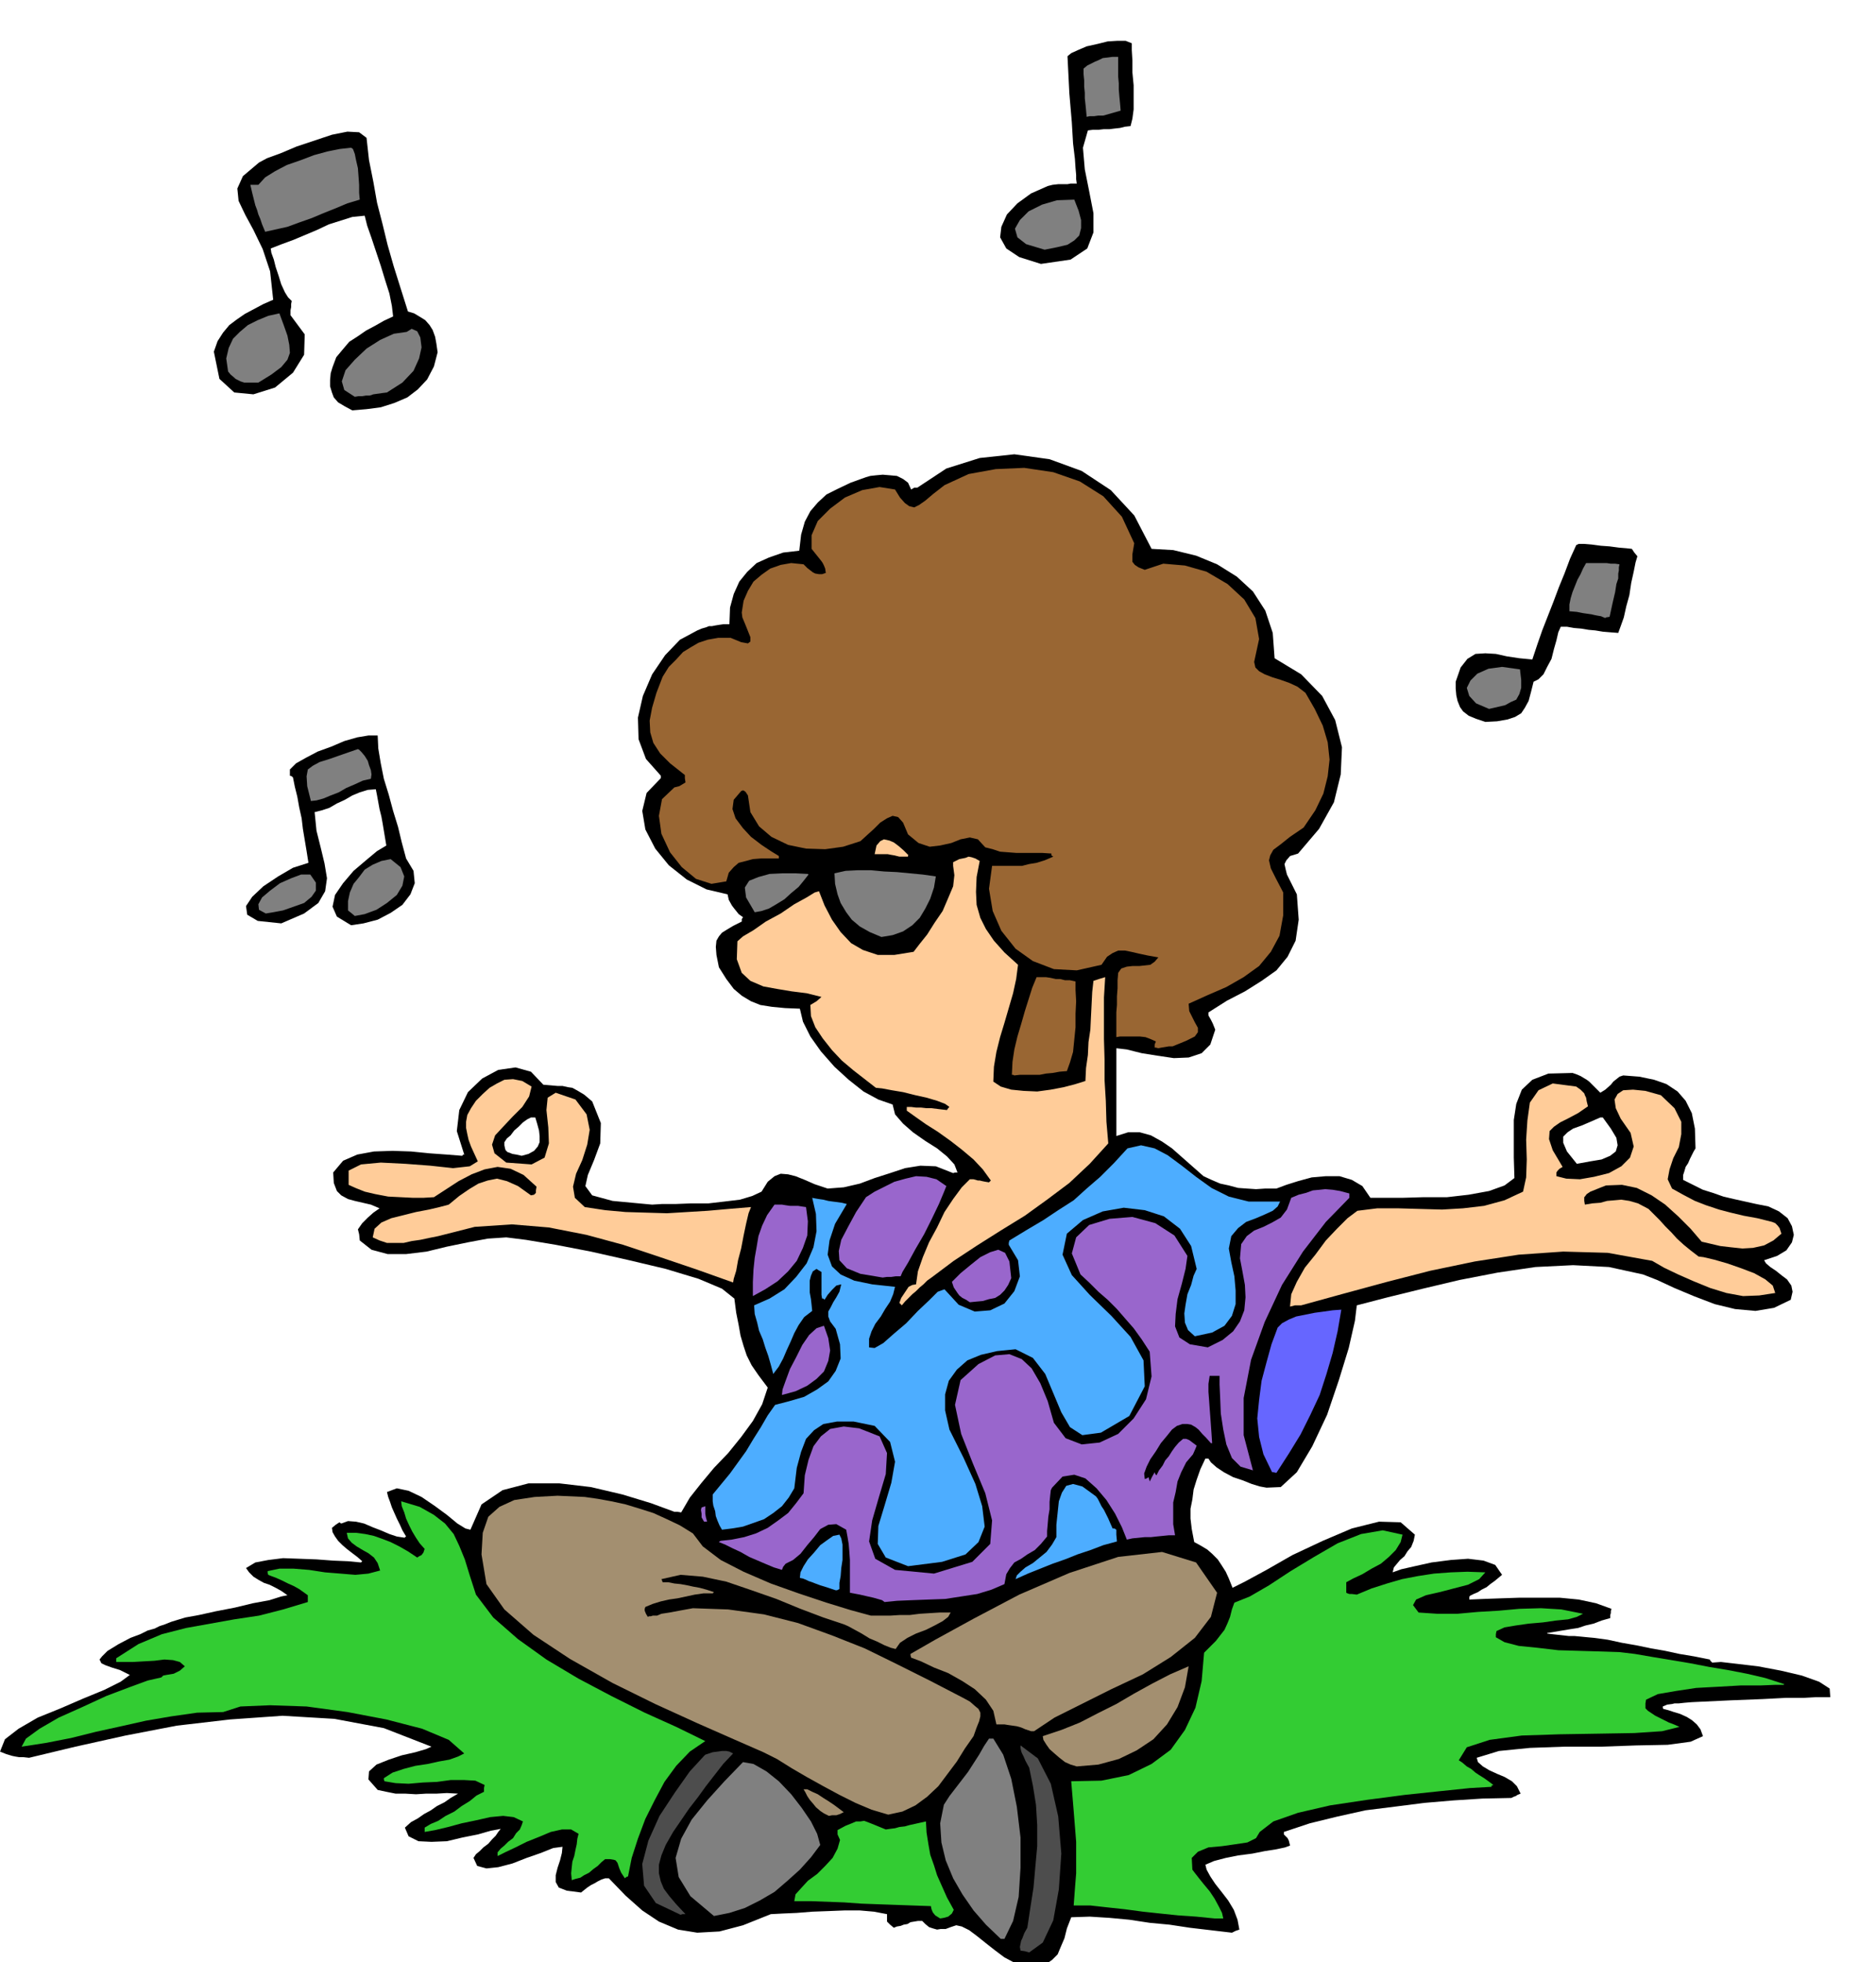
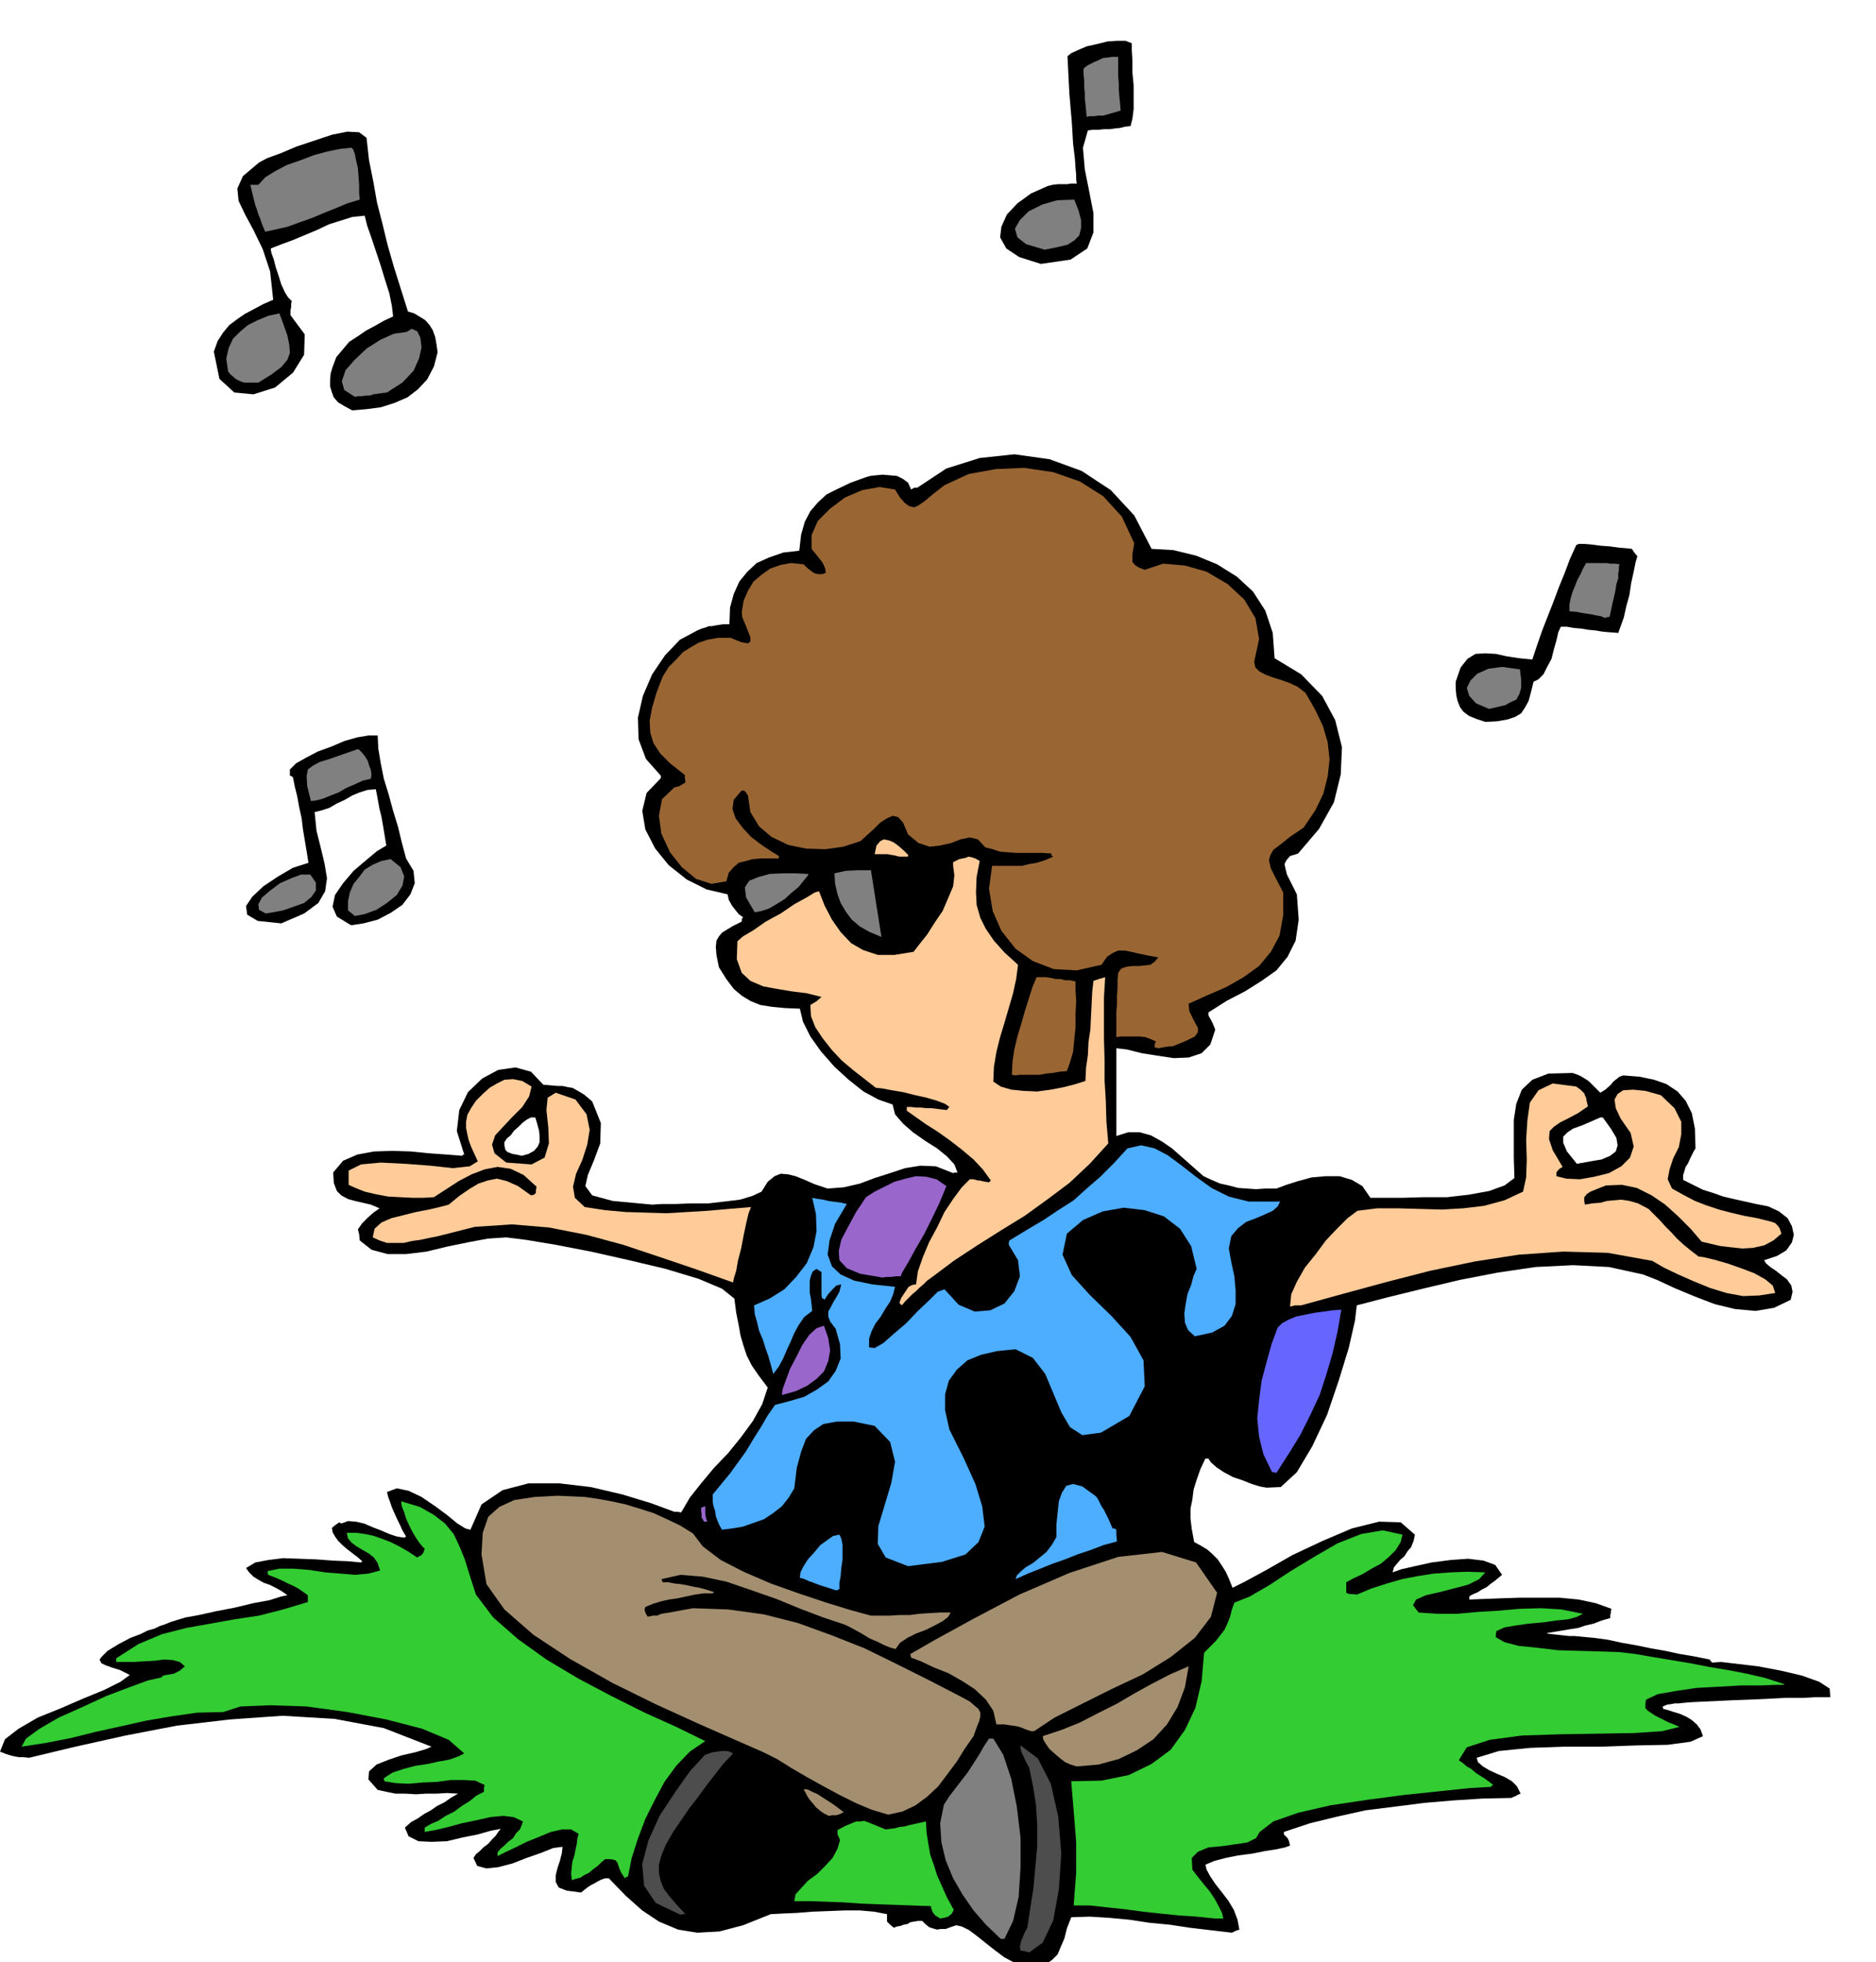
<svg xmlns="http://www.w3.org/2000/svg" width="490.455" height="513.109" fill-rule="evenodd" stroke-linecap="round" preserveAspectRatio="none" viewBox="0 0 3035 3175">
  <style>.brush1{fill:#000}.pen1{stroke:none}.brush2{fill:#4d4d4d}.brush3{fill:gray}.brush4{fill:#3c3}.brush5{fill:#a38f70}.brush6{fill:#96c}.brush7{fill:#4dadff}.brush9{fill:#fc9}.brush10{fill:#963}</style>
  <path d="m1661 3184-19-8-17-9-16-12-14-11-15-12-12-9-12-6-9-2-9 3-8 3h-8l-6 1-7-2-6-2-6-5-5-5h-7l-6 1-6 1-5 3-6 1-5 2-6 1-5 2-6-5-5-5v-12l-21-4-23-2h-25l-25 1-27 1-25 2-23 1-19 1-45 18-38 10-36 2-31-5-31-13-27-18-27-24-27-28h-6l-6 2-6 3-5 3-6 3-6 4-5 4-5 4-23-3-13-5-5-9v-11l3-12 4-12 3-12 1-10-15 2-20 8-23 8-23 9-23 6-19 2-15-4-6-13 4-6 6-5 6-6 8-6 6-7 6-6 4-6 4-5-16 3-21 6-25 5-25 6-25 1-21-1-16-8-6-14 10-9 11-6 10-7 11-6 10-7 12-6 10-7 12-7-18-1-17 1h-17l-16 1-17-1h-16l-15-3-14-3-15-17 1-13 12-11 20-8 21-7 22-5 17-5 9-4-77-30-80-15-84-5-85 6-86 10-83 16-81 18-75 18-9-1h-7l-6-1-5-1-10-3-10-4 8-20 22-17 31-18 37-15 37-16 34-14 26-13 15-11-16-8-13-4-11-4-6-3-3-6 4-5 9-9 18-11 19-10 16-6 12-6 11-3 8-4 9-3 10-4 13-4 10-3 22-4 27-6 31-6 29-7 27-5 19-6 10-2-10-7-9-5-10-5-9-3-9-5-8-5-7-7-5-7 15-9 21-4 24-3 27 1 27 1 27 2 24 1 21 2 1-1 1-1-8-7-8-6-9-7-7-6-7-7-5-7-4-7-1-7 6-5 6-4 3 2 11-4 13 1 13 3 14 6 13 5 14 6 12 4 13 2v-1l2-1-6-10-4-9-5-10-4-9-4-9-3-9-3-8-2-8 16-6 19 4 21 10 22 15 19 14 17 14 13 8 8 2 18-41 34-23 42-11h50l51 6 51 12 46 14 38 14h5l6 1 14-24 19-24 20-24 23-24 21-26 19-26 15-27 9-27-15-20-11-16-8-16-5-15-5-17-3-17-4-20-3-23-20-16-38-16-53-16-59-14-62-14-57-11-48-8-32-4-30 2-32 6-34 7-33 8-33 4h-30l-26-7-19-15-1-10-2-8 7-10 9-9 9-8 10-7-14-6-13-3-13-3-11-3-11-6-7-7-5-13-1-17 16-19 23-10 27-5 30-1 30 1 30 3 28 2 25 2 1-2h2l-12-38 4-34 14-29 23-22 26-14 28-4 25 7 20 21 12 1 11 1h8l9 2 7 1 9 5 10 6 13 11 14 35-1 33-10 27-10 24-4 18 11 15 33 9 64 6 16-1h22l25-1h28l26-3 25-3 20-6 15-7 10-16 11-9 10-4 12 1 12 3 15 6 16 7 21 7 26-2 26-6 24-9 25-8 24-8 25-4 25 1 28 11 3-1h4l-5-13-12-13-16-13-19-12-20-14-16-14-13-15-4-16-23-8-24-13-24-19-23-21-22-25-17-24-12-24-5-21-24-1-21-2-19-3-15-6-15-9-13-11-12-16-12-19-4-20-1-13 1-10 4-7 5-6 8-5 10-6 14-7v-4l2-3-7-5-4-5-4-5-3-4-5-9-2-9-34-8-32-16-29-23-22-27-16-31-5-30 7-29 23-24v-4l-24-27-12-32-1-35 8-35 15-35 21-31 24-25 28-15 7-3 7-2 5-2h5l5-1 6-1 7-1h10l1-27 6-22 9-20 13-16 15-14 20-9 23-8 26-3 3-26 6-21 9-17 12-14 14-13 18-9 21-10 25-9 7-2 9-1 11-1 12 1 11 1 10 5 8 6 5 11 5-3h5l47-31 54-17 56-6 57 8 52 19 47 31 38 41 28 54 35 2 37 9 34 14 32 20 26 24 20 31 12 36 3 41 43 26 34 35 21 39 11 44-2 44-11 45-24 43-34 40-13 4-6 7-3 6 2 9 2 8 5 10 5 10 6 12 3 41-5 34-13 26-18 22-24 17-27 17-29 15-30 19v5l4 7 3 6 4 10-8 24-14 14-21 7-24 1-27-4-25-4-24-6-17-2v142l19-6h19l18 5 18 10 16 11 17 15 17 15 17 15 13 6 14 6 14 3 15 4 14 1 15 1 15-1h18l16-6 19-6 22-6 23-2h22l20 6 17 10 13 19h52l34-1h38l35-4 33-6 25-9 16-12-1-33v-61l4-26 9-23 17-16 26-10 39-1 6 2 7 3 5 3 5 3 4 3 6 6 5 5 7 7 8-5 9-8 4-5 5-4 5-4 6-2 26 2 24 5 20 7 18 12 13 15 10 20 5 25 1 32-3 5-3 6-3 6-3 7-4 6-2 7-2 6v8l16 8 16 8 16 5 17 6 17 4 18 4 18 4 20 4 17 8 14 11 7 13 3 14-3 12-9 13-15 9-21 7 3 5 7 6 9 6 10 8 8 6 7 10 2 10-3 13-27 13-30 5-33-3-33-8-34-13-31-13-28-13-23-9-55-12-58-3-61 3-61 9-62 12-59 14-57 14-50 13-3 25-10 44-16 52-19 56-24 51-25 42-26 24-23 1-11-2-13-4-15-6-15-5-15-8-12-8-9-8-4-6h-5l-8 17-6 17-5 16-2 16-3 15v16l2 17 4 21 11 6 10 6 8 7 9 9 6 9 7 11 5 11 6 15 20-10 35-19 42-24 49-23 47-20 44-11 35 1 23 20-2 10-4 10-6 7-5 8-7 6-5 6-5 6-2 8 14-5 22-5 27-6 31-4 28-2 25 3 19 7 11 16-6 5-6 5-7 5-6 5-8 4-6 4-7 3-6 3-1 2v4l24-1 28-1 30-1h64l31 3 28 6 25 9-1 4v3l-1 3v5l-14 4-13 5-13 3-12 4-13 2-12 2-12 2-12 2h-1v1l8 1 9 1 9 1 9 1h9l11 1 10 1 11 1 22 3 23 5 23 4 24 5 23 4 23 5 24 4 25 5 1 2 3 3 14-1 26 3 34 4 37 7 34 8 28 10 17 11 1 14h-24l-18 1h-29l-38 2-51 2-64 3-12 1-9 1h-7l-4 1-8 1-7 3v2l1 2 8 2 9 3 10 3 11 5 8 5 8 7 6 8 4 11-20 9-37 5-51 1-56 2h-60l-56 2-50 5-36 11 2 7 8 7 10 6 13 6 12 5 12 7 8 8 6 12-5 2-3 2-3 1-4 2-47 1-47 3-47 4-47 6-48 6-45 10-45 11-42 14v4l3 3 3 3 2 4 2 8-8 3-14 3-19 3-20 4-23 3-20 4-19 5-14 6 2 8 6 11 8 12 11 14 10 13 9 15 6 16 3 16-6 2-6 3-34-4-34-4-33-5-32-3-33-5-32-3-32-2-30 1-7 18-4 16-6 14-5 12-9 9-10 7-14 4-17 2zM844 1870l11-3 9-5 6-7 3-7v-10l-1-9-3-11-3-10h-7l-6 3-7 5-7 7-7 6-6 8-6 5-4 6v5l1 5 1 3 3 3 3 1 5 2 6 1 9 2zm1707 13 22-4 18-3 14-6 9-7 3-10-2-12-9-15-13-18h-4l-16 7-14 6-14 5-9 6-7 7v10l6 14 16 20z" class="pen1 brush1" />
  <path d="m1665 3159-7-2-7-1-1-6 1-5 1-5 2-4 3-8 5-9 5-33 5-32 3-34 3-33v-34l-2-33-5-31-6-29-6-11-3-7-3-6-1-3-1-5v-4l28 21 21 41 12 53 5 60-4 58-9 50-17 36-22 16z" class="pen1 brush2" />
  <path d="m1619 3137-24-23-20-23-18-26-15-26-12-29-7-29-2-31 6-30 9-14 10-13 10-13 10-13 9-14 9-14 8-14 8-12h7l16 26 13 39 9 45 6 50v49l-3 47-9 39-14 29h-6z" class="pen1 brush3" />
  <path d="m1965 3104-30-3-29-2-29-3-28-3-30-4-28-3-27-3h-27l2-27 2-25v-51l-2-25-2-25-2-24-2-24 49-1 44-9 37-18 31-23 23-32 17-36 10-43 4-46 10-10 9-9 7-9 7-9 5-11 4-10 3-12 4-11 25-10 31-18 35-23 38-23 38-22 38-15 35-6 32 7-3 12-8 13-11 11-13 11-15 8-15 9-15 7-11 6v17l2 1 3 1h4l8 1 24-10 25-8 24-7 26-5 26-4 27-2 27-1 29 1-10 11-18 9-23 6-23 6-22 5-16 7-5 9 9 12 30 2h33l33-3 34-2 33-3 35-1 33 2 35 7-10 5-14 4-20 2-21 3-23 2-21 3-18 3-13 6-1 5v5l14 8 23 6 30 3 34 4 34 1 35 1 30 1 25 3 29 5 30 5 30 5 31 6 30 5 31 6 30 7 31 10h-1v1h-14l-24 1h-32l-35 2-37 2-33 5-29 5-19 9-1 6v8l4 4 6 4 6 4 8 4 6 3 8 4 8 3 9 4-28 7-45 3-59 1-62 1-61 2-52 7-37 12-13 21 6 4 7 6 7 4 7 6 6 4 8 5 7 5 8 6-3 1v2l-35 2-48 5-57 6-61 8-60 9-52 12-40 14-22 17-6 10-14 7-20 3-21 3-22 2-17 7-10 10 1 19 3 4 7 9 8 10 10 12 8 12 7 13 5 10 2 9h-14zm-444 0-8-5-4-5-2-5-1-5-29-1-28-1-28-1-27-1-28-2-27-1-27-1h-27l2-11 9-10 11-12 15-11 13-13 12-13 8-15 4-14-4-9v-7l13-7 10-4 7-3h7l6-1 8 3 10 4 17 7 7-1 8-1 7-2 9-1 7-2 9-2 9-2 9-2 1 18 3 19 3 17 6 17 5 16 8 18 8 18 11 20-3 6-6 5-7 2-6 1z" class="pen1 brush4" />
-   <path d="m1155 3100-38-32-19-31-5-31 9-31 17-31 25-31 28-31 30-31 17 3 21 12 20 16 20 21 17 22 15 22 10 20 5 18-15 20-18 20-20 18-21 18-24 14-24 12-25 8-25 5z" class="pen1 brush3" />
  <path d="m1101 3098-40-19-19-28-3-35 10-38 18-40 25-38 24-34 23-25 2-2 6-2 6-2 8-1 7-1h7l5 1 6 3-16 17-14 18-14 18-13 18-14 18-13 19-13 19-12 21-7 17-4 15v14l3 13 5 12 9 12 11 13 15 16h-5l-3 1z" class="pen1 brush2" />
  <path d="m925 3042-1-11 1-10 1-9 3-9 2-10 2-9 1-9 2-8-12-7h-15l-18 4-19 8-20 8-18 9-17 8-12 6v-6l5-6 6-5 6-6 8-6 5-8 6-6 3-7 2-6-15-7-17-2-21 2-22 5-24 5-22 6-21 5-17 3v-7l10-6 12-5 12-8 14-7 12-9 13-8 11-9 12-6v-6l1-5-15-7-18-1h-22l-22 3-23 1-23 2-21-1-18-3-1-3v-2l14-9 18-6 19-5 20-3 18-4 17-3 14-5 10-5-25-22-43-18-58-15-63-12-66-9-59-2-48 2-28 9-42 1-42 6-41 7-40 9-41 9-40 10-41 8-39 6 7-13 22-16 31-18 38-17 39-18 37-14 30-11 22-5 3-3 5-1 6-1 6-1 10-5 8-7-8-7-11-3-14-1-16 2-18 1-17 1h-27v-6l36-23 38-16 39-10 39-7 39-7 40-6 39-10 40-12v-11l-7-5-7-5-9-5-9-4-10-5-9-4-8-3-5-2-1-3v-3l19-4h23l25 2 26 4 25 2 24 2 21-2 19-5-4-12-6-9-9-7-9-5-10-6-8-6-6-7-2-9h15l15 2 14 3 14 5 13 5 14 7 14 8 15 10 3-2 4-2 3-4 2-6-8-9-6-9-6-10-5-10-5-11-3-10-4-10-1-8 30 9 23 13 18 14 14 17 9 19 9 22 8 26 10 31 28 37 40 35 46 33 52 31 53 28 54 27 51 23 47 23-25 17-22 23-19 26-16 30-15 30-12 32-10 31-6 30-3 1-2 2-6-9-3-7-2-6-1-3-3-4-3-1-6-1h-8l-6 5-6 6-7 5-7 6-8 4-6 4-8 2-6 2z" class="pen1 brush4" />
  <path d="m1341 2938-8-4-6-4-7-6-4-5-6-7-4-6-3-6-3-5h6l8 4 9 4 9 6 8 5 9 6 8 6 8 6-6 3-6 2h-7l-5 1zm96-2-27-8-26-11-26-13-26-14-27-15-24-14-24-15-22-11-48-21-59-26-68-31-69-34-69-39-59-39-47-41-29-41-8-48 2-35 9-26 18-16 24-11 33-5 37-2 44 2 21 3 22 4 23 5 23 7 22 7 22 10 21 10 21 13 16 21 29 22 37 19 44 19 45 16 45 15 39 12 33 9h31l16-1h16l16-2 16-1 16-1h18l-4 7-9 7-13 7-14 7-16 6-14 7-12 8-7 10-8-2-10-4-12-6-12-5-13-8-11-6-11-6-7-3-33-11-37-14-39-16-40-14-41-14-38-8-36-3-31 7 1 2 1 3h9l10 2 10 1 11 2 9 2 11 2 11 3 12 4-1 1-1 1h-15l-14 2-14 3-14 3-14 2-13 3-13 4-12 5-1 3v3l2 5 3 5 2-1h3l3-1h7l7-3 13-2 16-3 22-4 57 2 58 8 55 14 55 20 53 21 53 26 52 26 54 28 11 6 8 7 6 5 3 6v6l-2 8-4 10-5 14-14 20-13 21-15 20-15 20-18 17-19 14-21 10-23 5zm305-78-10-3-9-4-9-7-7-6-9-8-5-7-5-8-1-6 30-10 30-12 29-15 30-15 29-17 29-16 29-15 30-13-6 34-12 32-17 28-22 24-27 18-29 14-33 9-35 3z" class="pen1 brush5" />
  <path d="m1668 2801-9-3-7-3-7-2-7-1-7-1-6-1h-13l-5-22-12-18-18-17-20-13-23-13-23-9-21-10-16-6-1-4v-2l40-23 62-34 74-39 81-35 79-26 71-8 55 17 34 49-10 39-26 34-39 31-45 28-51 24-48 24-44 22-33 22h-5z" class="pen1 brush5" />
-   <path d="m1431 2592-4-3-7-2-7-2-9-2-13-3-16-3v-53l-1-14-1-12-2-12-2-11-16-9-13 1-13 7-10 13-11 13-11 14-12 10-12 6-4 5-2 5-13-4-12-5-14-6-14-6-14-8-13-6-12-6-10-4 1-1 2-1 18-2 20-4 19-6 19-9 17-12 16-12 13-16 12-16 2-29 6-25 8-22 12-16 15-12 22-4 25 3 33 13 12 27-2 34-11 37-11 38-5 34 10 28 32 18 63 6 62-19 29-29 3-38-11-44-20-48-19-48-10-47 9-40 29-26 27-14 23-2 20 8 16 15 14 24 12 29 10 35 19 25 26 10 29-3 30-14 25-25 20-31 9-37-3-40-13-20-13-18-14-16-13-15-15-15-15-13-15-15-14-13-14-34 7-26 21-20 33-10 37-3 37 10 31 20 21 33-3 21-6 24-7 25-3 24-1 20 7 18 17 11 29 5 24-12 17-14 11-16 7-18 2-21-1-20-4-22-4-21 2-23 9-13 12-9 15-6 14-7 14-8 10-13 7-19 12-5 12-3 11-4 11-1 9-1 12 1 12 2 15 4v7l-38 39-37 48-34 54-28 60-22 61-12 62v60l15 57-20-6-14-14-9-22-5-24-4-26-1-25-1-22v-14h-16l-2 13v13l1 13 1 14 1 13 1 14 1 14 1 15h-2l-8-9-6-6-6-7-5-4-7-4-6-1h-8l-9 3-8 6-8 10-10 12-8 13-9 13-6 12-4 11 1 9 3-1 3-2 1 3 1 4 4-8 4-7 1 3 2 2 4-8 6-8 4-8 6-7 5-8 5-7 6-7 7-6h5l5 2 4 3 8 6-2 5-4 9-11 13-8 16-6 15-3 17-4 17v35l3 18h-10l-10 1-10 1-9 1h-10l-10 1-10 1-9 2-8-20-11-22-14-22-16-19-18-16-18-6-19 3-17 18-2 4-1 9-1 10v12l-2 12-1 12-1 11v9l-10 12-10 10-12 7-10 7-11 6-7 9-6 10-3 16-21 9-23 7-26 4-26 4-28 1-26 1-24 1-20 2z" class="pen1 brush6" />
  <path d="m1352 2573-15-5-10-3-8-3-5-2-6-2-4-2-5-2-5-1 1-9 5-10 7-11 10-11 10-12 11-8 10-7 10-2 3 6 2 10v25l-2 13-1 13-2 11v10l-4 2h-2zm291-18 2-6 6-6 8-7 12-7 11-9 11-9 9-12 7-12v-20l2-19 2-19 5-14 7-11 11-3 15 4 22 16 3 4 3 6 3 6 4 6 3 6 4 8 3 7 4 9h3l3 2v8l1 11-22 6-21 8-21 7-20 8-20 7-20 8-20 8-20 9z" class="pen1 brush7" />
  <path d="m1469 2534-36-14-13-22 1-29 10-33 11-37 6-34-8-32-25-26-34-7h-27l-22 4-15 10-13 14-8 21-7 26-4 33-9 15-11 14-14 11-15 10-17 6-17 6-18 3-16 2-4-7-3-7-3-8-1-8-3-9-1-7v-11l14-17 14-17 13-18 13-18 12-20 12-19 11-19 12-17 23-6 24-7 21-12 18-13 12-17 8-20-1-23-7-25-9-12-3-8v-8l4-7 4-8 5-8 5-9 3-12-8 2-7 7-7 8-5 8-2-2h-2l-1-6v-37l-5-3-3-2-6 4-3 7-2 8v19l2 11 1 9 1 10-13 10-9 13-7 13-6 14-6 13-6 14-7 13-9 12-4-15-4-14-5-14-4-13-6-14-3-13-4-14-1-14 25-11 24-15 19-20 17-22 11-26 5-26-1-28-6-26 5 1 6 1 7 1 8 2 7 1 8 1 7 1 8 2-19 32-9 27-3 23 7 19 14 13 22 10 29 6 37 4-3 12-5 12-8 12-7 12-9 12-6 12-4 12v14l9 1 14-8 17-15 20-17 19-20 18-17 14-14 11-4 23 25 26 11 25-2 23-11 16-20 9-24-3-26-15-25v-3l1-4 28-17 27-16 24-16 25-16 21-19 22-19 22-22 22-24 22-5 22 5 21 11 23 17 23 18 25 18 28 14 32 8h51l-4 8-8 7-13 6-14 6-16 6-13 10-11 13-4 20 4 22 5 23 2 23v22l-6 19-12 16-20 11-28 6-11-10-5-12-1-15 2-14 3-17 6-15 4-15 5-11-9-37-18-28-26-20-31-10-34-4-34 6-32 14-26 22-7 34 15 33 29 32 35 34 31 34 21 38 2 42-25 48-46 27-30 4-20-13-14-24-13-31-13-31-20-26-28-14-30 3-26 6-22 9-17 15-13 18-6 22v26l7 31 23 46 19 42 11 36 4 33-10 25-21 20-38 12-55 7z" class="pen1 brush7" />
  <path d="m1139 2462-4-7v-6l-1-6 1-4 3-1 3-1v12l1 6 2 7h-5z" class="pen1 brush6" />
  <path d="m2058 2382-14-29-7-28-3-30 3-30 4-31 8-30 8-29 10-27 7-7 11-6 12-5 15-3 15-3 15-2 14-2 14-1-6 35-8 35-10 34-11 34-15 32-16 32-19 31-20 31-5-1h-2z" class="pen1" style="fill:#66f" />
  <path d="m1265 2257 1-9 5-14 7-19 10-19 10-20 11-16 12-11 12-4 7 20 3 20-3 17-7 17-12 12-15 11-19 9-22 6z" class="pen1 brush6" />
  <path d="m2087 2114 2-20 9-20 13-23 17-21 17-23 18-19 17-17 16-12 32-4h34l35 1 36 1 34-2 34-4 33-9 30-14 5-23 1-29-1-32 2-31 4-29 14-20 23-11 38 5 7 5 6 6 1 3 2 4 1 6 2 8-16 11-15 8-14 7-10 7-7 7-1 13 6 18 16 27-5 3-3 3-2 3v6l16 4 22 1 23-4 24-6 20-11 14-14 6-18-5-22-16-23-8-17-2-14 5-9 9-6 16-1 20 2 25 7 22 21 11 22v20l-4 21-9 18-6 18-3 16 7 15 18 10 19 10 18 7 21 7 19 5 21 5 22 4 24 6 5 2 4 4 3 4 3 9-13 11-15 8-18 4-17 1-19-2-17-2-17-4-13-3-18-21-20-20-21-19-22-15-24-12-24-5-26 1-25 10-6 4-3 4-1 1v6l1 6 12-2 13-1 11-3 12-1 11-1 13 2 14 4 17 9 9 9 9 9 9 10 10 10 9 10 11 10 11 9 13 10 8 1 17 4 21 6 23 8 21 8 18 10 12 10 4 12-26 4-26 1-27-5-26-8-27-11-25-11-23-11-19-11-72-13-72-2-72 5-71 11-72 15-70 18-70 19-69 19h-10l-8 2zm-628-2-3-3-1-1 3-8 4-6 4-6 4-6 6-3 6-1 3-21 8-23 10-24 13-24 12-25 14-21 14-19 13-13h6l7 2h3l4 1 5 1 6 1 1-1 2-2-13-18-15-16-19-16-18-14-21-15-19-12-17-12-14-10v-6h7l8 1h8l9 1h8l8 1 8 1 9 1 2-3 2-2-7-5-13-5-17-5-18-4-20-5-18-3-16-3-10-1-18-14-18-14-19-16-16-17-15-19-12-18-7-18-1-18 10-6 8-7-24-6-24-3-24-4-22-4-21-9-14-13-8-22 1-29 9-8 17-10 20-14 24-13 22-15 20-11 13-8 7-2 9 23 12 23 14 20 17 18 19 11 24 8h27l31-5 10-13 12-15 12-19 13-19 9-21 8-19 2-18-2-15v-6l10-5 10-2 5-2 5 1 6 2 7 4-5 26-1 24 1 21 6 21 9 18 13 19 17 19 22 20-3 23-5 23-7 24-7 24-7 23-6 24-4 24-1 24 12 8 17 5 20 2 22 1 22-3 21-4 19-5 16-5 1-21 3-21 1-21 3-20 1-21 1-20 1-20 2-18 9-3 10-3-2 33v67l1 34v33l2 33 1 34 3 35-30 33-33 31-36 27-36 26-39 24-38 24-38 25-36 27-7 5-6 6-6 5-6 6-6 5-6 6-6 6-5 6z" class="pen1 brush9" />
-   <path d="m1569 2107-6-4-6-3-5-4-3-4-6-9-3-9 14-14 17-14 15-12 16-8 13-4 11 5 7 14 3 27-5 11-6 9-7 7-8 5-10 2-10 3-11 1-10 1zm-351-10v-23l1-20 2-19 3-17 3-18 6-17 8-17 12-17h12l6 1 7 1h13l6 1 7 1 3 23-1 23-7 20-10 21-14 17-17 16-20 13-20 11z" class="pen1 brush6" />
  <path d="m1186 2075-59-21-59-20-60-20-59-16-61-12-60-5-60 4-59 15-15 3-14 3-14 2-13 3h-27l-12-4-11-5 3-14 11-10 16-7 20-5 20-5 21-4 17-4 15-4 17-14 16-11 15-9 15-5 15-3 16 4 18 8 21 15 5-1 3-3v-4l1-6-21-19-21-10-21-3-21 4-21 8-21 11-20 13-20 13-17 1h-17l-20-1-20-1-21-4-17-4-15-6-11-5v-23l20-10 32-3 40 2 40 3 37 4 27-3 13-8-6-13-5-11-4-11-2-9-2-10v-10l2-11 6-11 8-12 11-11 11-10 12-7 12-6 14-1 15 3 15 9-4 16-11 17-16 16-15 16-13 14-5 15 4 14 19 15 41 3 21-11 7-23-1-26-3-28 2-20 13-8 32 11 18 24 5 25-4 24-8 25-10 22-5 21 3 18 16 15 33 5 33 3 33 1 34 1 33-2 33-2 34-3 36-3-4 10-4 17-4 19-4 21-5 19-3 17-4 13-1 6z" class="pen1 brush9" />
  <path d="m1428 2067-36-6-22-9-12-13-1-15 4-18 11-21 13-24 16-24 14-9 16-8 16-8 18-5 17-4 17 1 16 4 16 11-4 10-8 19-11 23-13 26-14 24-12 22-9 15-3 7h-8l-7 1h-7l-7 1z" class="pen1 brush6" />
  <path d="m1641 1740-2-1h-2l1-21 3-20 5-21 6-20 6-21 6-19 6-19 7-17h15l7 1 9 2h7l8 2h8l9 2v14l1 18-1 20v22l-2 20-2 20-5 17-5 14-12 1-11 2-11 1-10 2h-32l-9 1z" class="pen1 brush10" />
  <path d="m1874 1696-4-1h-2v-5l2-5-9-4-8-3-9-1h-32l-6 1v-40l1-12v-14l1-13v-13l1-12 5-7 9-3 9-1h11l9-1 9-1 7-5 6-7-17-3-14-3-13-3-10-2h-11l-9 4-9 6-9 13-40 9-37-2-34-13-28-20-23-29-14-32-6-36 5-37h48l12-3 12-2 13-4 14-6-3-2v-3l-15-1h-42l-13-1-13-1-12-4-12-3-12-13-13-3-15 3-15 6-18 4-17 2-18-6-17-14-8-19-8-9-9-2-9 4-11 7-10 10-11 10-11 10-28 9-29 4-31-1-29-6-27-13-20-17-14-23-4-27-4-6-3-2h-2l-2 1-12 14-2 15 5 15 12 16 13 14 17 13 15 10 13 8v4h-29l-13 1-11 3-12 3-8 7-8 9-4 14-24 4-25-8-23-19-19-24-14-30-4-29 5-27 20-19 8-2 10-6-1-7v-5l-24-19-16-16-11-17-5-17-1-19 4-21 7-24 10-26 10-16 12-12 11-12 13-8 12-7 15-5 17-3h20l17 7 11 2 4-3v-7l-4-10-4-10-5-12-1-8 3-19 7-16 9-15 13-11 14-10 17-6 17-3 20 2 6 6 9 7 4 2 6 1h5l6-2-1-7-2-5-2-4-2-3-16-20v-22l10-23 20-20 24-18 28-12 28-5 25 4 8 13 8 9 7 5 8 2 8-4 10-7 13-11 18-14 39-18 44-8 46-2 47 7 43 15 38 24 30 33 20 43-1 6-1 6-1 6v12l4 5 6 4 10 4 30-10 35 3 35 10 34 20 27 25 18 30 6 34-8 37 2 9 6 6 9 5 13 5 13 4 14 5 13 6 13 10 15 26 13 27 8 27 3 28-3 27-7 28-13 27-19 28-22 15-15 12-12 9-5 9-2 8 3 13 8 16 12 23v37l-6 33-14 26-19 23-25 18-28 16-30 13-31 14 1 12 5 10 4 8 5 9v7l-5 7-14 7-22 9h-6l-6 1-6 1-5 1z" class="pen1 brush10" />
-   <path d="m1426 1516-19-8-16-9-13-11-9-12-9-15-5-14-4-17-1-17 18-4 20-1h21l21 2 21 1 21 2 21 2 21 3-3 18-6 18-8 16-9 15-12 12-15 10-17 6-18 3z" class="pen1 brush3" />
+   <path d="m1426 1516-19-8-16-9-13-11-9-12-9-15-5-14-4-17-1-17 18-4 20-1h21z" class="pen1 brush3" />
  <path d="m568 1497-23-14-7-16 4-19 13-19 17-20 20-17 18-15 15-9-2-12-2-12-2-12-2-11-3-12-2-11-2-11-2-10-13 1-13 4-12 5-12 7-13 6-12 7-12 4-12 3 3 30 7 28 6 25 4 24-3 21-11 19-23 17-37 16-38-4-17-10-2-14 10-15 18-17 24-16 24-14 25-8-3-19-3-18-3-18-2-17-4-18-3-17-4-16-3-15-2-2-3-1v-10l10-10 16-9 19-10 22-8 21-9 21-6 18-3h15l1 21 4 24 5 25 8 26 7 26 8 26 6 25 7 26 12 20 2 20-7 18-13 17-19 13-21 11-23 6-20 3z" class="pen1 brush1" />
  <path d="m574 1482-6-5-5-4v-15l3-14 6-14 9-11 9-12 13-8 14-6 15-3 16 13 6 15-3 15-9 15-16 13-17 11-19 7-16 3zm-144-4-11-6-1-9 6-11 13-11 16-12 18-8 16-6h15l9 13v13l-7 10-12 10-17 6-17 6-16 3-12 2zm791-2-14-24-2-16 7-11 15-6 18-5 21-1h21l20 1 1 1-7 9-9 11-12 10-11 10-13 8-12 7-12 4-11 2z" class="pen1 brush3" />
  <path d="m1455 1386-8-2-6-1-5-1h-21l3-14 6-7 6-3 9 2 7 3 8 6 8 7 8 8h-1v2h-14z" class="pen1 brush9" />
  <path d="m503 1296-6-24-1-16 2-11 8-6 11-6 16-5 20-7 26-9 2 1 4 4 5 6 5 8 2 7 3 8 1 7-1 7-13 3-13 6-14 6-12 7-13 5-12 5-11 3-9 1z" class="pen1 brush3" />
  <path d="m2403 1168-15-5-12-5-9-7-5-7-4-10-2-9-1-11v-11l8-23 11-14 13-8 16-1 17 1 18 4 20 3 21 2 8-24 8-23 9-23 9-23 9-24 9-22 9-24 10-22 4-2h9l12 1 15 2 14 1 15 2 12 1 9 1 4 6 5 6-3 10-3 15-4 18-3 20-5 18-4 18-5 14-4 11-13-1-12-1-12-2-11-1-12-2-12-1-11-2h-10l-4 9-3 13-4 14-4 16-7 13-6 12-8 8-8 4-4 16-4 15-6 11-6 9-10 6-12 4-17 3-19 1z" class="pen1 brush1" />
  <path d="m2409 1147-21-9-11-12-4-13 6-12 11-11 18-8 22-3 29 4 2 17v13l-3 10-5 9-9 4-9 5-13 3-13 3zm188-147-7-3-6-1-5-1-4-1-7-1-7-1-10-2-12-1v-11l2-10 3-10 4-10 4-10 5-9 4-9 5-9h33l7 1h7l7 1-1 5v5l-1 5v8l-3 9-2 13-4 17-5 23-6 1-1 1z" class="pen1 brush3" />
  <path d="m570 664-13-7-10-6-7-8-3-8-3-10v-10l1-11 3-10 6-16 10-12 11-13 14-9 13-9 15-8 14-8 15-7-2-17-4-20-7-22-7-23-8-24-7-21-7-20-4-16-20 2-19 6-19 6-19 9-19 8-19 8-19 7-18 7 1 7 4 11 3 12 5 15 4 13 6 13 5 8 6 6-1 5v5l-1 5v8l23 31-1 33-18 29-29 24-35 11-31-3-24-22-9-44 6-17 9-14 10-12 12-9 13-9 15-8 15-8 16-7-5-46-12-36-15-31-13-24-11-23-2-20 9-20 26-22 13-7 22-8 26-11 30-10 27-9 25-5 19 1 12 9 4 36 7 35 6 34 9 35 8 33 10 35 11 35 12 38 10 3 10 6 8 5 7 8 5 8 4 11 2 11 2 14-6 23-11 21-15 16-17 13-21 9-22 7-23 3-23 2z" class="pen1 brush1" />
  <path d="m574 642-17-11-4-14 6-18 15-17 19-18 22-14 22-10 21-3 8-5 9 4 5 10 2 16-4 18-9 20-18 19-25 16-8 1-7 1-7 1-6 2h-6l-6 1h-6l-6 1zm-179-23-6-2-4-2-4-2-2-2-6-5-4-5-3-21 4-17 7-15 11-11 13-11 16-8 17-7 18-4 7 19 6 17 3 15 1 13-4 11-10 12-16 12-21 13h-23z" class="pen1 brush3" />
  <path d="m1684 427-35-11-21-14-10-18 2-17 9-20 17-18 22-16 27-12 8-2 9-1h15l5-1h10l-1-7v-7l-1-11-1-15-3-25-2-34-4-47-3-60 6-5 11-5 14-6 18-4 16-4 16-1h13l10 4v11l1 17v19l2 21v39l-2 15-3 12-9 1-8 2-9 1-8 1h-9l-9 1h-9l-8 1-8 28 3 35 7 35 7 36v31l-10 26-27 18-48 7z" class="pen1 brush1" />
  <path d="m1690 404-30-9-14-11-4-14 8-14 14-14 22-11 24-7 28-1 7 18 4 15v13l-3 12-8 8-11 7-17 4-20 4zM429 375l-5-12-3-9-3-7-2-7-3-8-2-8-3-12-3-13h13l11-12 16-10 19-10 23-8 21-8 22-6 20-4 18-2 3 2 3 8 2 10 3 13 1 13 1 14v13l1 11-20 6-19 8-20 8-19 8-20 7-19 7-18 4-18 4zm1329-186-1-11-1-10-1-9v-9l-1-10v-10l-1-10v-9l6-5 6-3 6-3 7-3 6-3 8-1 8-1h9v32l1 11v10l1 12 1 10 1 12-7 2-7 2-7 2-7 2h-8l-7 1h-7l-5 1z" class="pen1 brush3" />
</svg>